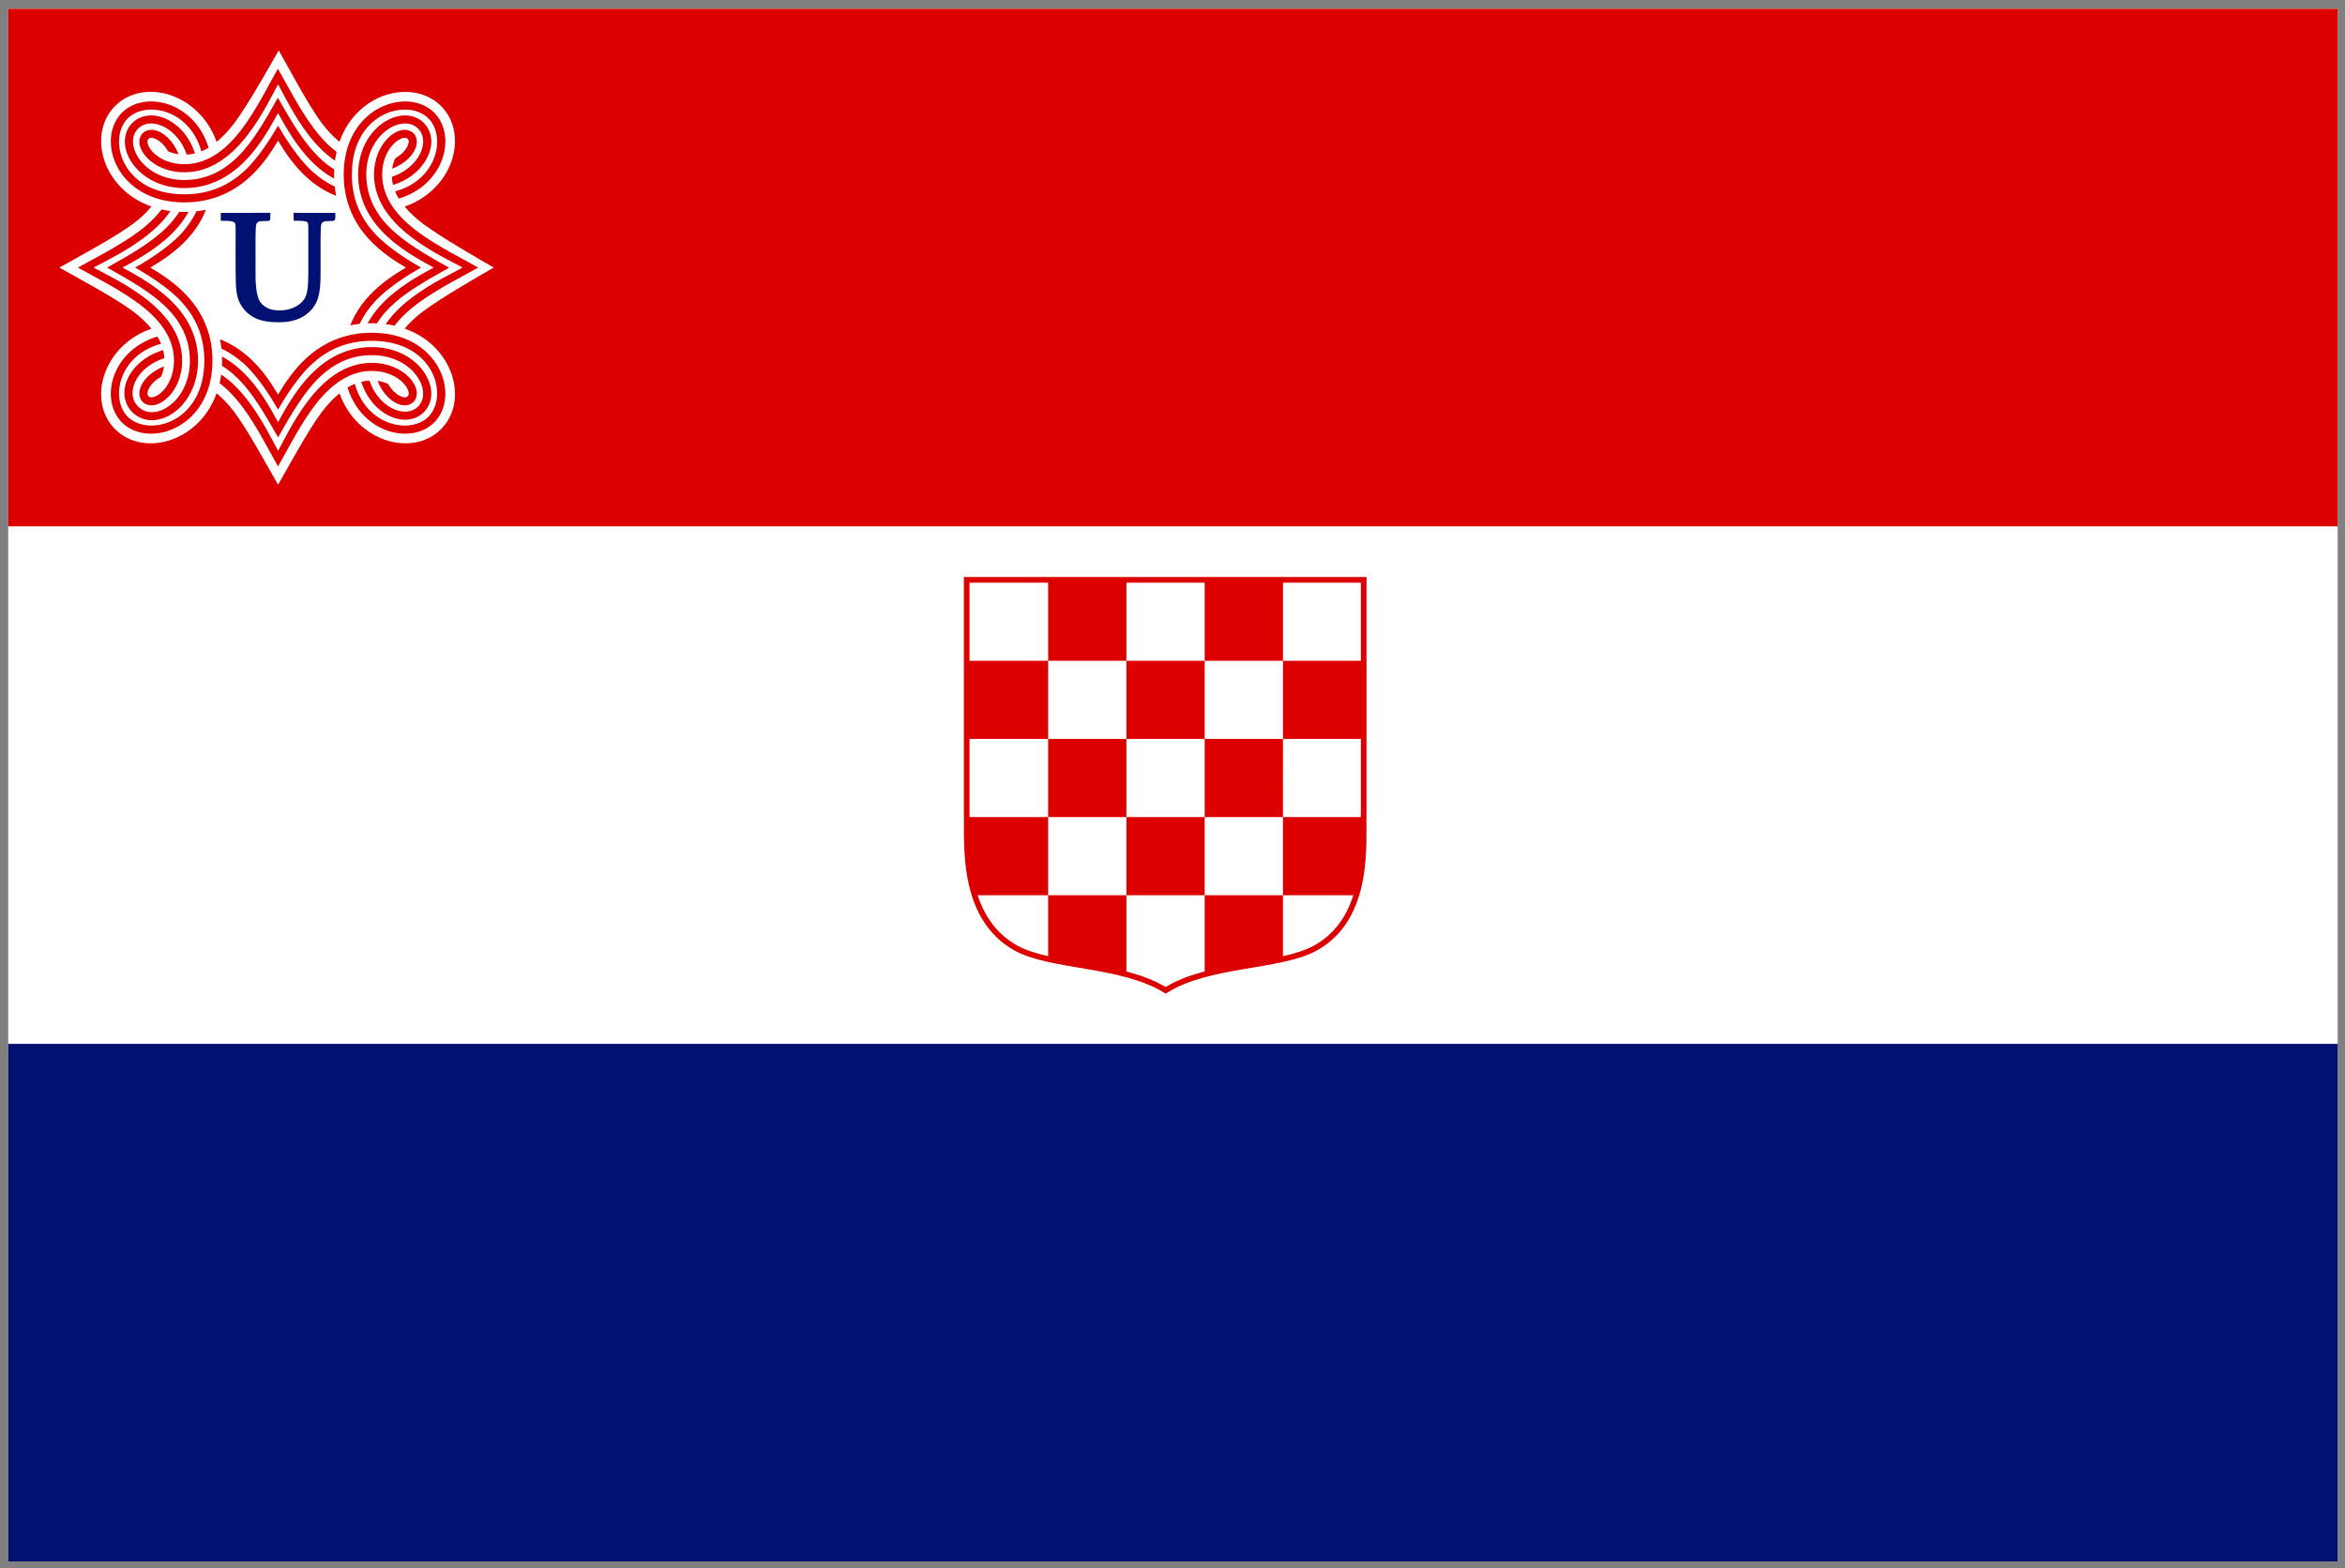
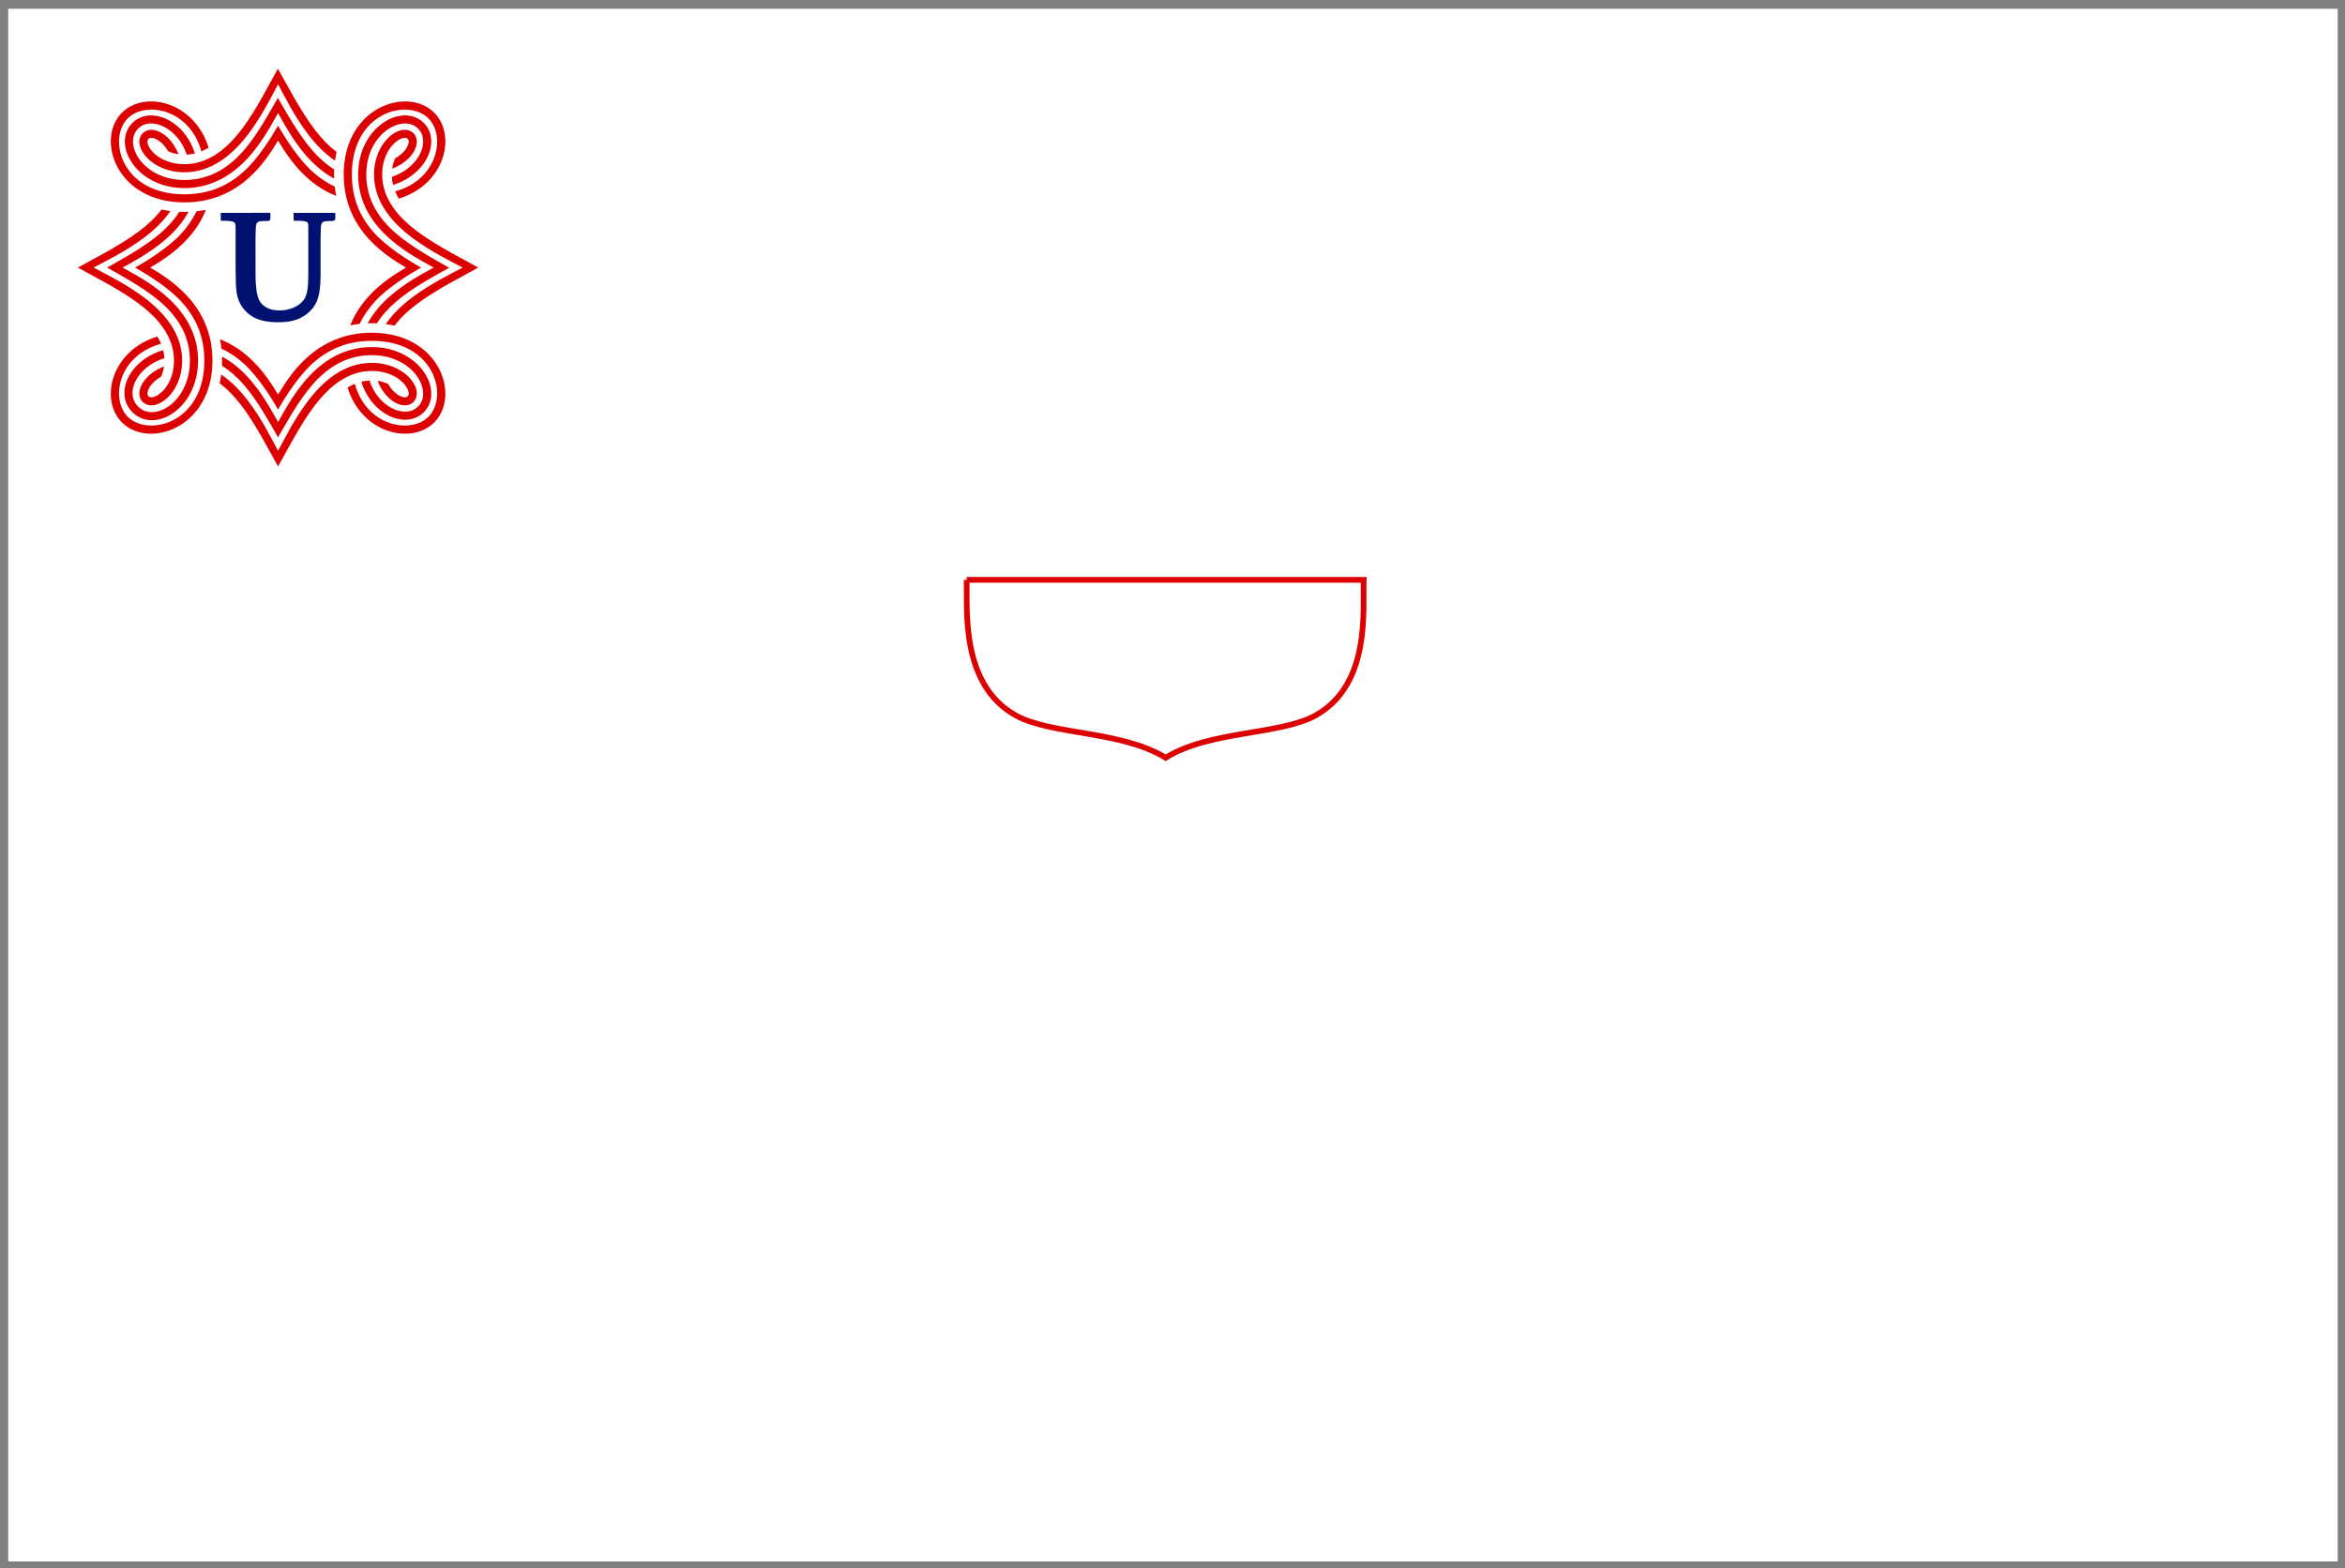
<svg xmlns="http://www.w3.org/2000/svg" xmlns:ns1="http://sodipodi.sourceforge.net/DTD/sodipodi-0.dtd" xmlns:ns2="http://www.inkscape.org/namespaces/inkscape" width="3020" height="2020" id="svg4328" ns1:version="0.32" ns2:version="1.1 (c68e22c387, 2021-05-23)" version="1.0" ns1:docname="Zastava Nezavisne Države Hrvatske.svg" ns2:output_extension="org.inkscape.output.svg.inkscape">
  <rect width="100%" height="100%" fill="#808080" stroke="none" />
  <defs id="defs4330">
-     <rect x="-301.75" y="232.076" width="85" height="46.25" id="rect175" />
    <ns2:perspective ns1:type="inkscape:persp3d" ns2:vp_x="0 : 546.18109 : 1" ns2:vp_y="0 : 1000 : 0" ns2:vp_z="744.09448 : 546.18109 : 1" ns2:persp3d-origin="372.04724 : 370.78739 : 1" id="perspective9066" />
    <ns2:perspective ns1:type="inkscape:persp3d" ns2:vp_x="0 : 546.18109 : 1" ns2:vp_y="0 : 1000 : 0" ns2:vp_z="744.09448 : 546.18109 : 1" ns2:persp3d-origin="372.04724 : 370.78739 : 1" id="perspective2486" />
    <rect x="-301.75" y="232.076" width="85" height="46.25" id="rect175-6" />
    <ns2:perspective ns1:type="inkscape:persp3d" ns2:vp_x="0 : 546.18109 : 1" ns2:vp_y="0 : 1000 : 0" ns2:vp_z="744.09448 : 546.18109 : 1" ns2:persp3d-origin="372.04724 : 370.78739 : 1" id="perspective9066-5" />
    <ns2:perspective ns1:type="inkscape:persp3d" ns2:vp_x="0 : 542.1737 : 1" ns2:vp_y="0 : 1000 : 0" ns2:vp_z="744.09448 : 542.1737 : 1" ns2:persp3d-origin="372.04724 : 366.78 : 1" id="perspective2486-4" />
    <rect x="-301.75" y="232.076" width="85" height="46.25" id="rect175-4" />
    <ns2:perspective ns1:type="inkscape:persp3d" ns2:vp_x="0 : 542.1737 : 1" ns2:vp_y="0 : 1000 : 0" ns2:vp_z="744.09448 : 542.1737 : 1" ns2:persp3d-origin="372.04724 : 366.78 : 1" id="perspective9066-0" />
    <ns2:perspective ns1:type="inkscape:persp3d" ns2:vp_x="0 : 558.1737 : 1" ns2:vp_y="0 : 1000 : 0" ns2:vp_z="744.09448 : 558.1737 : 1" ns2:persp3d-origin="372.04724 : 382.78 : 1" id="perspective2486-2" />
    <rect x="-301.75" y="232.076" width="85" height="46.25" id="rect175-9" />
    <ns2:perspective ns1:type="inkscape:persp3d" ns2:vp_x="0 : 558.1737 : 1" ns2:vp_y="0 : 1000 : 0" ns2:vp_z="744.09448 : 558.1737 : 1" ns2:persp3d-origin="372.04724 : 382.78 : 1" id="perspective9066-7" />
  </defs>
  <ns1:namedview id="base" pagecolor="#ffffff" bordercolor="#666666" borderopacity="1.0" gridtolerance="10000" guidetolerance="10" objecttolerance="10" ns2:pageopacity="0.0" ns2:pageshadow="2" ns2:zoom="0.25" ns2:cx="1678" ns2:cy="1102" ns2:document-units="px" ns2:current-layer="layer1" showgrid="false" ns2:window-width="1920" ns2:window-height="1017" ns2:window-x="-8" ns2:window-y="-8" ns2:window-maximized="1" ns2:document-rotation="0" ns2:pagecheckerboard="0" />
  <g ns2:label="Layer 1" ns2:groupmode="layer" id="layer1" transform="translate(1774.29,953.352)">
    <g id="g142">
      <rect style="fill:#ffffff" id="rect4081" y="-942.038" x="-1763.7" height="2000" width="3000" />
-       <rect style="fill:#dd0000;fill-opacity:1" id="rect4083" y="-942.038" x="-1763.7" height="666.666" width="3000" />
-       <rect style="fill:#011171;fill-opacity:1" id="rect4085" y="391.295" x="-1763.7" height="666.666" width="3000" />
      <path ns2:connector-curvature="0" style="fill:#ffffff;fill-opacity:1;fill-rule:nonzero;stroke:none;stroke-width:24.677;stroke-linecap:round;stroke-linejoin:round;stroke-miterlimit:4;stroke-dasharray:none;stroke-opacity:1" d="m -1415.341,-888.466 c 1.871,19.612 -2.818,29.453 0,0 10.397,17.889 37.697,70.182 55.589,93.845 6.963,9.209 14.55,17.298 22.587,23.885 15.511,-44 54.871,-66.679 90.138,-64.058 15.083,1.121 29.623,6.96 40.531,17.795 36.442,36.2 16.661,107.534 -46.631,129.712 6.642,8.006 14.799,15.582 24.104,22.525 23.826,17.777 72.635,45.712 90.634,56.035 -0.147,0.079 -19.68,3.719 -11.893,0.367 5.859,-2.522 -15.851,-5.952 10.845,-0.352 1.041,0.218 -1.521,1.774 -12.511,-2.722 -0.283,-0.116 11.458,1.953 13.56,2.707 -17.999,10.323 -66.809,38.342 -90.634,56.118 -9.305,6.943 -17.462,14.52 -24.104,22.525 63.292,22.178 83.074,93.512 46.631,129.712 -36.442,36.2 -108.228,16.525 -130.55,-46.351 -8.08,6.602 -15.71,14.721 -22.706,23.974 -17.892,23.663 -46.025,75.915 -56.422,93.803 0.904,-62.133 0.093,-1.377 0,-1.798 -6.639,-29.846 1.813,-19.222 0,1.798 -10.392,-17.879 -38.586,-70.135 -56.481,-93.803 -7.004,-9.263 -14.632,-17.397 -22.706,-24.003 -22.313,62.894 -94.103,82.585 -130.55,46.381 -36.446,-36.204 -16.624,-107.518 46.691,-129.683 -6.65,-8.02 -14.839,-15.598 -24.164,-22.555 -23.826,-17.777 -76.444,-45.754 -94.443,-56.077 -0.019,-0.009 10.397,-0.892 10.375,-0.887 -3.42,0.876 -6.674,1.476 -6.567,1.451 20.989,-4.877 4.104,-0.684 5.138,-0.535 0.023,0.004 -8.967,-0.02 -8.947,-0.029 17.999,-10.322 70.617,-38.3 94.443,-56.077 9.325,-6.957 17.514,-14.535 24.164,-22.555 -63.315,-22.164 -83.137,-93.478 -46.691,-129.683 36.447,-36.204 108.237,-16.513 130.55,46.381 8.073,-6.606 15.702,-14.741 22.706,-24.003 17.895,-23.667 46.922,-75.966 57.314,-93.845 -0.599,19.709 -5.851,80.306 0,0 z" id="path4119-3" ns1:nodetypes="ccscsscscssscscscscscscccscssscscscsccc" />
      <path ns1:nodetypes="scsssccsscccssccscccssccccccssscsssccccscccsscccccccssscscscccssssscsccsccccsccssccsscccccccscccssscccccscccccsscccscscccsssscscccsscccccccccscsccscccsscscsccccccccccscsccssscccccscsscssssccccccscsccscccsssscsccscscssssscsccccsscccsscccscsscsccsccscsccsscccccssccscscscsccssscssccsccscscsscscsccccsccscscscccssccccccc" ns2:connector-curvature="0" style="fill:#dd0000;fill-opacity:1;fill-rule:nonzero;stroke:none;stroke-width:10.44;stroke-linecap:round;stroke-linejoin:round;stroke-miterlimit:4;stroke-dasharray:none;stroke-opacity:1" d="m -1416.419,-864.775 c 0.099,11.081 1.668,20.342 0,-0.004 -9.701,16.691 -27.266,52.407 -46.274,77.546 -19.008,25.139 -43.057,45.405 -74.128,45.405 -18.535,0 -32.383,-7.176 -40.204,-15.135 -3.91,-3.98 -6.251,-8.161 -7.023,-11.351 -0.772,-3.191 -0.234,-4.911 1.012,-6.149 1.246,-1.238 2.978,-1.772 6.19,-1.005 3.212,0.767 7.421,3.092 11.427,6.976 2.725,2.642 5.329,6.012 7.618,9.992 0,0.004 0.027,-0.004 0.031,0 3.76,1.736 8.248,3.13 13.391,3.843 -3.374,-8.791 -8.29,-15.991 -13.748,-21.284 -5.085,-4.93 -10.632,-8.289 -16.278,-9.637 -1.412,-0.337 -2.873,-0.524 -4.315,-0.562 -4.149,-0.108 -8.206,1.105 -11.308,3.961 -0.137,0.111 -0.289,0.228 -0.417,0.355 -0.128,0.127 -0.245,0.248 -0.357,0.384 -3.879,4.155 -4.738,10.109 -3.422,15.549 1.357,5.609 4.738,11.148 9.701,16.199 9.925,10.102 26.454,18.268 47.703,18.268 35.648,0 62.547,-23.168 82.49,-49.544 17.327,-22.916 29.217,-47.19 38.18,-63.821 8.963,16.632 20.826,40.909 38.15,63.821 9.92,13.119 21.562,25.451 35.145,34.527 0.513,-3.883 1.193,-7.647 2.024,-11.292 -10.724,-7.925 -20.252,-18.228 -28.776,-29.502 -19.008,-25.139 -37.109,-60.851 -46.81,-77.541 -0.875,5.927 0.025,2.848 0,-0.004 z m 0,37.338 c 0.27,5.719 1.162,15.596 2e-4,10e-4 -9.12,15.729 -25.73,47.18 -44.251,68.196 -18.521,21.016 -42.666,37.749 -76.152,37.749 -27.365,0 -47.375,-12.221 -57.85,-26.664 -5.238,-7.222 -8.036,-14.959 -8.303,-21.875 -0.267,-6.916 1.827,-12.917 6.606,-17.677 0.065,-0.064 0.112,-0.144 0.179,-0.207 0.057,-0.063 0.126,-0.112 0.179,-0.177 4.73,-4.48 10.665,-6.437 17.438,-6.178 6.962,0.266 14.751,3.045 22.021,8.247 9.469,6.777 17.974,17.586 22.765,31.807 3.601,-0.189 7.098,-0.71 10.505,-1.537 -5.328,-17.037 -15.406,-30.297 -27.14,-38.695 -8.702,-6.228 -18.352,-9.839 -27.765,-10.198 -0.588,-0.022 -1.169,-0.034 -1.756,-0.029 -8.628,0.065 -17.003,3.067 -23.45,9.252 0,0.009 -0.019,0.02 -0.03,0.029 -0.126,0.104 -0.269,0.207 -0.387,0.325 -0.145,0.143 -0.276,0.298 -0.417,0.443 -0.025,0.027 -0.036,0.061 -0.059,0.088 -6.56,6.823 -9.518,15.769 -9.166,24.89 0.361,9.35 3.997,18.936 10.267,27.58 12.539,17.289 35.849,30.98 66.361,30.98 37.042,0 64.327,-18.93 84.038,-41.296 16.667,-18.912 28.114,-40.06 36.603,-55.367 8.49,15.308 19.991,36.449 36.662,55.367 9.877,11.208 21.643,21.555 35.591,29.088 -0.063,-1.725 -0.09,-3.47 -0.09,-5.232 2e-4,-2.254 0.046,-4.463 0.148,-6.651 -10.537,-6.507 -19.676,-14.884 -27.765,-24.062 -18.521,-21.016 -35.666,-52.469 -44.787,-68.197 -1.069,5.323 0.097,2.07 2e-4,10e-4 z m -162.659,4.731 c -1.794,-0.019 -3.565,0.046 -5.327,0.177 -12.53,0.931 -24.102,5.673 -32.705,14.219 -0.128,0.127 -0.245,0.248 -0.357,0.384 -33.836,34.398 -6.761,115.287 80.645,115.287 36.606,-2e-5 63.778,-14.157 83.621,-32.132 16.839,-15.254 28.405,-32.987 37.049,-47.504 8.644,14.516 20.212,32.252 37.049,47.504 10.471,9.486 22.969,17.897 37.823,23.737 -0.794,-3.902 -1.419,-7.902 -1.875,-12.031 -11.058,-5.118 -20.582,-11.861 -28.895,-19.392 -18.388,-16.657 -35.226,-43.652 -44.132,-59.011 -1.93,4.512 0.074,0.84 0,1.012 -1.806,4.135 0.947,1.232 0,-1.012 -8.906,15.359 -25.685,42.355 -44.072,59.011 -18.388,16.657 -42.647,29.413 -76.568,29.413 -81.355,-2e-5 -99.189,-71.769 -72.878,-97.905 22.678,-22.528 79.467,-12.453 94.721,42.508 3.21,-1.295 6.328,-2.858 9.374,-4.671 -12.126,-39.361 -44.515,-59.28 -73.474,-59.594 z m 325.855,0 c -36.479,0.396 -78.413,31.886 -78.413,94.18 0,36.363 14.252,63.324 32.347,83.036 15.346,16.717 33.183,28.218 47.792,36.803 -14.609,8.585 -32.446,20.087 -47.792,36.803 -9.543,10.396 -18.018,22.798 -23.896,37.542 3.922,-0.784 7.961,-1.383 12.111,-1.833 5.152,-10.985 11.94,-20.445 19.521,-28.703 16.768,-18.265 43.932,-34.962 59.394,-43.809 -9.883,-0.161 -10.197,3.365 -0.402,0 -38.029,-3.035 -8.527,0.833 0.402,0 -15.462,-8.847 -42.626,-25.544 -59.394,-43.809 -16.768,-18.265 -29.609,-42.334 -29.609,-76.03 0,-80.814 72.249,-98.559 98.56,-72.424 22.678,22.527 12.536,78.939 -42.793,94.092 1.306,3.193 2.843,6.311 4.672,9.341 59.301,-18.003 74.729,-81.095 45.888,-110.409 -0.112,-0.136 -0.229,-0.257 -0.357,-0.384 -0.122,-0.127 -0.253,-0.242 -0.387,-0.355 -8.562,-8.313 -19.969,-12.946 -32.318,-13.864 -1.762,-0.131 -3.533,-0.197 -5.327,-0.177 z m 0.863,18.032 c -0.586,-0.006 -1.167,0.006 -1.756,0.029 -9.413,0.359 -19.062,3.97 -27.765,10.198 -17.405,12.456 -31.187,35.611 -31.187,65.92 0,36.796 19.057,63.87 41.572,83.45 19.029,16.548 40.3,27.957 55.708,36.389 -15.408,8.432 -36.679,19.841 -55.708,36.389 -11.283,9.811 -21.699,21.499 -29.282,35.355 1.741,-0.062 3.489,-0.089 5.267,-0.089 2.264,-2e-5 4.495,0.046 6.696,0.148 6.551,-10.467 14.984,-19.545 24.224,-27.58 21.157,-18.398 52.848,-34.933 68.682,-43.993 -4.972,0.131 -9.825,0.199 -1.263,0.021 -5.075,-0.519 -27.929,1.154 1.263,-0.021 -15.834,-9.06 -47.525,-26.055 -68.682,-44.453 -21.157,-18.398 -38.002,-42.353 -38.002,-75.616 0,-27.183 12.302,-47.09 26.842,-57.495 7.27,-5.203 15.059,-7.982 22.021,-8.247 6.962,-0.266 13.004,1.814 17.796,6.562 4.78,4.76 6.844,10.762 6.577,17.677 -0.267,6.916 -3.035,14.653 -8.273,21.875 -6.822,9.406 -17.704,17.855 -32.02,22.614 0.189,3.581 0.715,7.048 1.548,10.435 17.151,-5.292 30.5,-15.303 38.954,-26.959 6.269,-8.645 9.905,-18.23 10.267,-27.58 0.355,-9.182 -2.632,-18.199 -9.285,-25.038 -0.112,-0.136 -0.229,-0.257 -0.357,-0.384 -0.128,-0.127 -0.25,-0.243 -0.387,-0.355 -6.446,-6.183 -14.824,-9.187 -23.45,-9.252 z m -1.25,18.535 c -1.442,0.038 -2.874,0.225 -4.285,0.562 -5.646,1.348 -11.223,4.707 -16.308,9.637 -10.169,9.86 -18.39,26.307 -18.391,47.415 0,35.411 23.323,62.131 49.875,81.942 23.069,17.212 47.506,28.993 64.248,37.897 -16.743,8.904 -41.179,20.685 -64.248,37.897 -13.207,9.854 -25.621,21.419 -34.758,34.911 3.905,0.509 7.697,1.187 11.368,2.01 7.979,-10.653 18.35,-20.118 29.699,-28.585 25.307,-18.882 61.212,-36.596 78.014,-46.233 -8.213,-0.07 -7.957,1.866 -0.461,0 -9.421,-4.009 -7.588,0.585 0.461,0 -16.802,-9.636 -52.707,-27.351 -78.014,-46.233 -25.307,-18.882 -45.709,-42.742 -45.709,-73.606 0,-18.412 7.224,-32.197 15.236,-39.966 4.006,-3.884 8.215,-6.21 11.427,-6.976 3.212,-0.767 4.944,-0.233 6.19,1.005 1.246,1.238 1.754,2.958 0.982,6.149 -0.772,3.191 -3.083,7.372 -6.993,11.351 -2.655,2.702 -6.032,5.296 -10.028,7.568 -1.761,3.749 -3.205,8.199 -3.928,13.332 8.861,-3.344 16.123,-8.2 21.456,-13.627 4.963,-5.051 8.345,-10.591 9.701,-16.199 1.317,-5.443 0.463,-11.394 -3.422,-15.549 -0.112,-0.136 -0.229,-0.257 -0.357,-0.384 -0.128,-0.127 -0.25,-0.243 -0.387,-0.355 -3.106,-2.86 -7.216,-4.069 -11.368,-3.961 z m -312.612,102.635 c -7.977,10.647 -18.325,20.121 -29.669,28.585 -25.307,18.882 -61.253,36.596 -78.056,46.233 4.786,1.018 8.808,-0.786 0.566,0.008 -0.592,0.057 4.021,-0.252 -0.566,-0.008 16.802,9.636 52.749,27.351 78.056,46.233 25.307,18.882 45.709,42.742 45.709,73.606 0,18.412 -7.223,32.197 -15.236,39.966 -4.006,3.884 -8.215,6.21 -11.427,6.976 -3.212,0.767 -4.944,0.233 -6.19,-1.005 -1.246,-1.238 -1.784,-2.958 -1.012,-6.149 0.772,-3.191 3.112,-7.372 7.023,-11.351 2.665,-2.713 6.046,-5.32 10.059,-7.597 1.755,-3.742 3.147,-8.181 3.869,-13.302 -8.848,3.344 -16.095,8.202 -21.426,13.627 -4.963,5.051 -8.344,10.591 -9.701,16.199 -1.316,5.44 -0.457,11.394 3.422,15.549 0.12,0.129 0.231,0.259 0.357,0.384 0.128,0.127 0.28,0.244 0.417,0.355 4.182,3.847 10.15,4.706 15.623,3.399 5.646,-1.348 11.193,-4.707 16.278,-9.637 10.169,-9.86 18.421,-26.307 18.421,-47.415 0,-35.411 -23.323,-62.131 -49.875,-81.942 -23.076,-17.217 -47.536,-28.993 -64.278,-37.897 16.742,-8.904 41.202,-20.679 64.278,-37.897 13.207,-9.854 25.621,-21.419 34.758,-34.911 -3.921,-0.511 -7.713,-1.182 -11.398,-2.01 z m 57.106,0.443 c -3.938,0.788 -8.003,1.441 -12.171,1.892 -5.157,10.969 -11.918,20.424 -19.492,28.674 -16.768,18.265 -43.965,34.962 -59.427,43.809 7.361,1.05 32.123,-2.636 0.573,-0.015 -0.416,0.035 11.626,-0.51 -0.573,0.015 15.462,8.847 42.659,25.544 59.427,43.809 16.768,18.265 29.639,42.334 29.639,76.03 -2e-4,80.814 -72.249,98.56 -98.56,72.424 -22.687,-22.536 -12.555,-78.994 42.822,-94.121 -1.303,-3.188 -2.877,-6.287 -4.702,-9.312 -59.304,17.998 -74.731,81.093 -45.888,110.409 0.124,0.125 0.233,0.26 0.357,0.384 34.409,34.18 116.445,7.36 116.445,-79.784 -2e-4,-36.363 -14.252,-63.324 -32.347,-83.036 -15.346,-16.717 -33.183,-28.218 -47.792,-36.803 14.609,-8.585 32.446,-20.087 47.792,-36.803 9.549,-10.402 18.017,-22.816 23.896,-37.572 z m -34.371,2.572 c -6.551,10.467 -14.984,19.545 -24.223,27.58 -21.157,18.398 -52.848,35.163 -68.682,44.223 11.227,1.12 0.316,-0.008 0.417,0.022 2.15,0.643 3.322,-0.716 -0.417,-0.022 15.834,9.06 47.525,25.825 68.682,44.223 21.157,18.398 38.002,42.353 38.002,75.616 0,27.229 -12.007,47.536 -26.336,58.087 -7.165,5.275 -14.854,8.073 -21.843,8.277 -6.923,0.202 -13.152,-1.949 -18.361,-7.035 -0.044,-0.044 -0.074,-0.104 -0.118,-0.148 -5.226,-5.204 -7.437,-11.415 -7.231,-18.357 0.206,-6.943 2.992,-14.58 8.303,-21.698 6.946,-9.308 18.097,-17.614 32.645,-22.259 -0.196,-3.573 -0.74,-7.024 -1.577,-10.405 -17.268,5.143 -30.84,14.905 -39.46,26.457 -6.387,8.56 -10.105,18.145 -10.386,27.61 -0.274,9.248 2.904,18.384 9.79,25.511 0.162,0.167 0.31,0.338 0.476,0.503 0,0.004 0.025,-0.004 0.031,0 0.124,0.122 0.255,0.248 0.387,0.355 7.192,6.926 16.436,10.147 25.801,9.873 9.528,-0.278 19.177,-3.972 27.794,-10.317 17.234,-12.689 30.562,-36.188 30.562,-66.452 0,-36.796 -19.087,-63.87 -41.602,-83.45 -19.029,-16.548 -40.27,-27.957 -55.678,-36.389 15.408,-8.432 36.648,-19.841 55.678,-36.389 11.289,-9.817 21.721,-21.518 29.312,-35.384 -1.75,0.063 -3.51,0.118 -5.297,0.118 -2.259,-2e-5 -4.472,-0.046 -6.666,-0.148 z m 247.977,155.755 c -36.606,-2e-5 -63.748,14.157 -83.591,32.132 -16.837,15.252 -28.405,32.988 -37.049,47.504 -8.644,-14.517 -20.21,-32.25 -37.049,-47.504 -10.451,-9.467 -22.94,-17.869 -37.763,-23.708 0.786,3.897 1.395,7.907 1.845,12.031 11.049,5.116 20.561,11.839 28.866,19.362 18.388,16.657 35.166,43.673 44.072,59.032 -0.021,-2.294 0,-0.389 0,-0.569 0.548,-20.724 -1.52,-3.731 0,0.569 8.906,-15.359 25.744,-42.376 44.132,-59.032 18.387,-16.657 42.617,-29.413 76.539,-29.413 81.354,8e-5 99.219,71.769 72.908,97.905 -22.679,22.528 -79.5,12.459 -94.751,-42.508 -3.203,1.292 -6.305,2.862 -9.344,4.671 18.138,58.877 81.613,74.197 111.118,45.553 0.137,-0.111 0.259,-0.228 0.387,-0.355 0.128,-0.127 0.245,-0.248 0.357,-0.384 33.841,-34.396 6.734,-115.286 -80.675,-115.287 z m 0,18.446 c -37.042,-2e-5 -64.298,18.93 -84.008,41.296 -16.671,18.918 -28.172,40.06 -36.662,55.367 -8.489,-15.307 -19.936,-36.454 -36.603,-55.367 -9.869,-11.199 -21.65,-21.527 -35.591,-29.058 0.061,1.721 0.09,3.445 0.09,5.203 0,2.259 -0.046,4.486 -0.148,6.681 10.529,6.504 19.685,14.865 27.765,24.033 18.521,21.016 35.369,52.447 44.489,68.175 1.227,-5.165 -0.023,-0.168 0,-0.273 1.298,-5.802 -2.046,-11.277 0,0.273 9.12,-15.729 26.028,-47.159 44.548,-68.175 18.521,-21.016 42.636,-37.749 76.122,-37.749 27.365,-2e-5 47.405,12.221 57.88,26.664 5.237,7.222 8.005,14.959 8.273,21.875 0.267,6.916 -1.796,12.917 -6.577,17.677 -4.792,4.748 -10.834,6.828 -17.796,6.562 -6.962,-0.266 -14.752,-3.045 -22.021,-8.247 -9.469,-6.777 -17.974,-17.586 -22.765,-31.807 -3.599,0.186 -7.099,0.714 -10.505,1.537 5.328,17.037 15.406,30.297 27.14,38.695 8.702,6.228 18.352,9.839 27.765,10.198 9.242,0.353 18.321,-2.618 25.205,-9.223 0.137,-0.111 0.259,-0.228 0.387,-0.355 0.128,-0.127 0.245,-0.248 0.357,-0.384 6.649,-6.839 9.64,-15.858 9.285,-25.038 -0.361,-9.35 -3.997,-18.936 -10.267,-27.58 -12.539,-17.289 -35.849,-30.98 -66.361,-30.98 z m 0,20.338 c -35.648,-2e-5 -62.547,23.168 -82.49,49.544 -17.325,22.912 -29.187,47.19 -38.15,63.821 -8.963,-16.631 -20.853,-40.905 -38.18,-63.821 -9.911,-13.108 -21.547,-25.424 -35.115,-34.497 -0.51,3.879 -1.169,7.645 -1.994,11.292 10.714,7.921 20.233,18.213 28.747,29.472 19.008,25.139 36.812,60.876 46.512,77.567 3.631,-20.001 -0.101,0.015 0,-0.473 0.507,-2.43 0.414,-7.147 0,0.473 9.701,-16.691 27.564,-52.428 46.572,-77.567 19.008,-25.139 43.027,-45.405 74.098,-45.405 18.535,-2e-5 32.413,7.176 40.233,15.135 3.91,3.98 6.222,8.161 6.993,11.351 0.772,3.191 0.264,4.911 -0.982,6.149 -1.246,1.238 -2.978,1.772 -6.19,1.005 -3.212,-0.767 -7.421,-3.092 -11.427,-6.976 -2.72,-2.637 -5.332,-5.992 -7.618,-9.962 -3.776,-1.748 -8.251,-3.185 -13.421,-3.902 3.366,8.802 8.255,16.016 13.719,21.313 5.085,4.93 10.661,8.289 16.308,9.637 5.476,1.307 11.47,0.454 15.653,-3.399 0.137,-0.111 0.259,-0.228 0.387,-0.355 0.128,-0.127 0.245,-0.248 0.357,-0.384 3.885,-4.155 4.739,-10.106 3.422,-15.549 -1.357,-5.609 -4.739,-11.148 -9.701,-16.199 -9.925,-10.102 -26.483,-18.268 -47.733,-18.268 z" id="path4121-5" />
      <path ns1:nodetypes="cccccccccccccccccccccccccccccccccccccccccc" id="path3411-2" d="m -1490.001,-679.164 4e-4,10.154 c 10,0.126 7.361,0.163 10.213,0.299 2.928,0.099 5.504,0.739 7.114,1.773 1.276,0.939 1.809,2.164 1.817,7.372 0.068,18.962 -0.234,52.471 0.303,71.429 0.321,7.114 0.95,14.329 3.366,21.079 4.689,12.52 15.604,22.593 28.606,26.098 9.154,2.551 18.764,3.029 28.224,2.588 7.825,-0.389 15.7,-1.855 22.787,-5.263 5.883,-2.836 11.164,-6.925 15.349,-11.915 3.408,-4.058 5.994,-8.797 7.47,-13.883 1.905,-6.302 2.607,-12.892 3.02,-19.441 0.617,-11.149 0.112,-22.316 0.305,-33.473 0.044,-12.214 -0.226,-24.436 0.301,-36.644 0.12,-6.002 1.327,-7.262 2.608,-8.195 0.621,-0.406 1.612,-1.441 9.056,-1.463 2.133,-0.077 3.984,0.172 5.549,-0.654 1.19,-0.704 1.473,-1.645 1.474,-4.016 0,-1.914 0.03,-3.891 0,-5.846 h -53.708 v 10.124 c 10.303,0.134 9.051,0.143 12.48,0.442 3.751,0.305 4.629,1.19 5.265,1.653 0.779,0.631 1.184,1.798 1.162,7.48 0.048,4.516 -4e-4,16.473 0.021,20.99 -0.019,12.621 0.059,25.243 -0.019,37.864 -0.074,6.471 -0.16,12.969 -0.986,19.392 -0.58,4.156 -1.503,8.337 -3.496,12.06 -2.688,4.707 -7.049,8.291 -11.817,10.774 -9.286,4.835 -20.321,6.073 -30.547,3.857 -6.541,-1.595 -12.693,-5.534 -16.018,-11.434 -2.28,-4.102 -3.15,-8.796 -3.845,-13.395 -0.653,-4.748 -1.017,-9.543 -1.181,-14.335 -0.247,-9.325 0.103,-18.653 -0.048,-27.98 -0.019,-12.399 -0.179,-24.805 0.269,-37.199 0.258,-5.528 1.038,-7.091 2.355,-8.125 2.012,-1.645 5.324,-1.513 7.16,-1.612 5.095,-0.124 6.069,0.086 7.499,-0.303 0.998,-0.239 1.912,-1.327 1.848,-4.275 0,-1.993 0,-3.986 0,-5.979 z" style="font-style:normal;font-variant:normal;font-weight:normal;font-stretch:normal;font-size:3600px;line-height:125%;font-family:'Times New Roman';text-align:start;text-anchor:start;fill:#011171;fill-opacity:1;stroke:none;stroke-width:4.246px;stroke-linecap:butt;stroke-linejoin:miter;stroke-opacity:1" ns2:connector-curvature="0" />
-       <path style="fill:#ffffff;fill-opacity:1;stroke:#dd0000;stroke-width:7.281;stroke-opacity:1" d="M -529.346,-206.439 H -18.052 V 93.09 c -1.259,37.593 9.709,134.606 -61.938,174.624 -46.15,25.466 -137.236,19.402 -193.102,54.57 -57.08,-35.167 -146.952,-29.104 -193.102,-54.57 -71.654,-40.018 -62.218,-137.286 -63.153,-174.624 z" id="path4238" ns1:nodetypes="cccccccc" ns2:connector-curvature="0" />
-       <path style="fill:#dd0000;fill-opacity:1;stroke-width:1.001" d="M -222.84,-205.1 V -102.163 H -122.033 V -205.1 Z M -122.033,-102.163 V -1.506 H -19.693 V -102.163 Z m 0,100.656 H -222.84 V 99.15 h 100.775 V 199.806 h 95.517 c 3.444,-9.049 5.878,-18.34 7.605,-27.563 V 99.15 H -122.065 Z m -0.031,201.313 h -100.775 v 101.375 c 34.316,-9.45 70.609,-13.102 100.775,-21.344 z m -100.775,0 V 99.15 H -323.646 V 199.806 Z m -100.806,0 h -100.806 v 80.031 c 30.166,8.242 66.491,11.894 100.806,21.344 z m -100.806,0 V 99.15 h -102.966 v 73.094 c 1.725,9.223 4.134,18.514 7.574,27.563 z m 0,-100.656 h 100.806 V -1.506 h -100.806 z m 0,-100.656 V -102.163 h -103.873 V -1.506 Z m 0,-100.656 h 100.806 v -102.156 h -100.806 z m 100.806,0 V -1.506 h 100.806 V -102.163 Z" id="path4240" ns2:connector-curvature="0" ns1:nodetypes="ccccccccccccccccccccccccccccccccccccccccccccccccccccccccccccc" />
+       <path style="fill:#ffffff;fill-opacity:1;stroke:#dd0000;stroke-width:7.281;stroke-opacity:1" d="M -529.346,-206.439 H -18.052 c -1.259,37.593 9.709,134.606 -61.938,174.624 -46.15,25.466 -137.236,19.402 -193.102,54.57 -57.08,-35.167 -146.952,-29.104 -193.102,-54.57 -71.654,-40.018 -62.218,-137.286 -63.153,-174.624 z" id="path4238" ns1:nodetypes="cccccccc" ns2:connector-curvature="0" />
    </g>
  </g>
</svg>